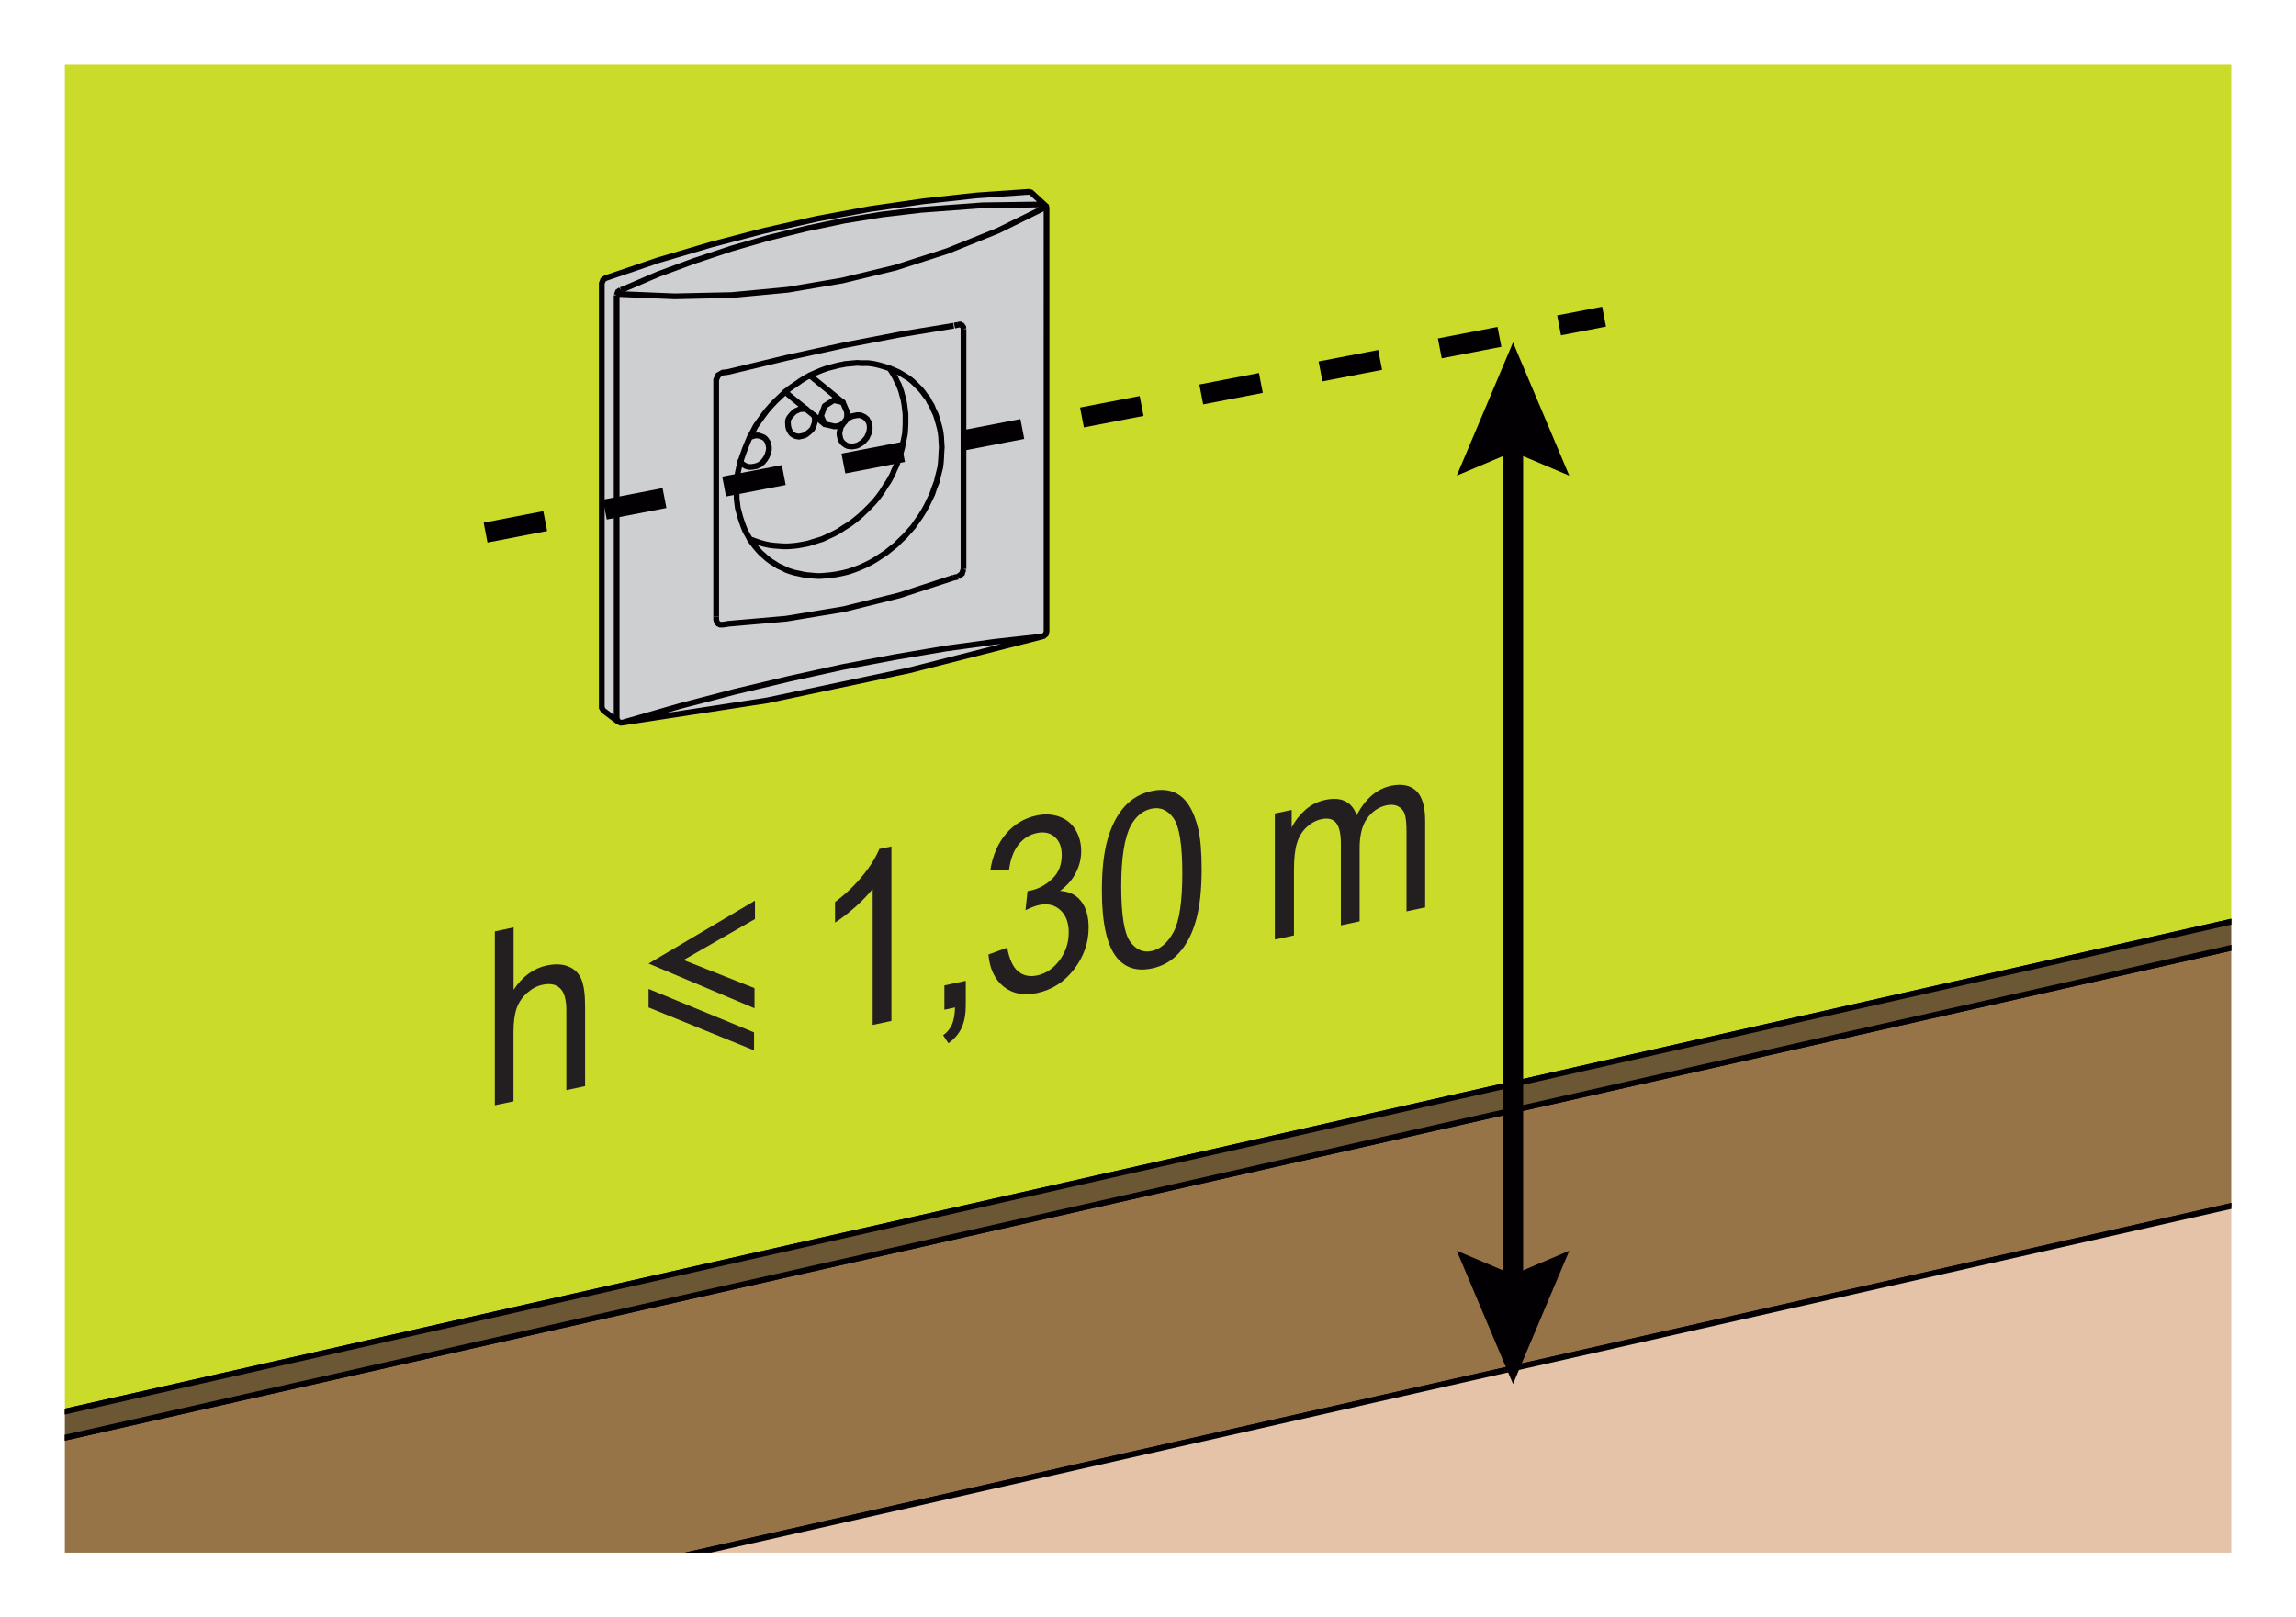
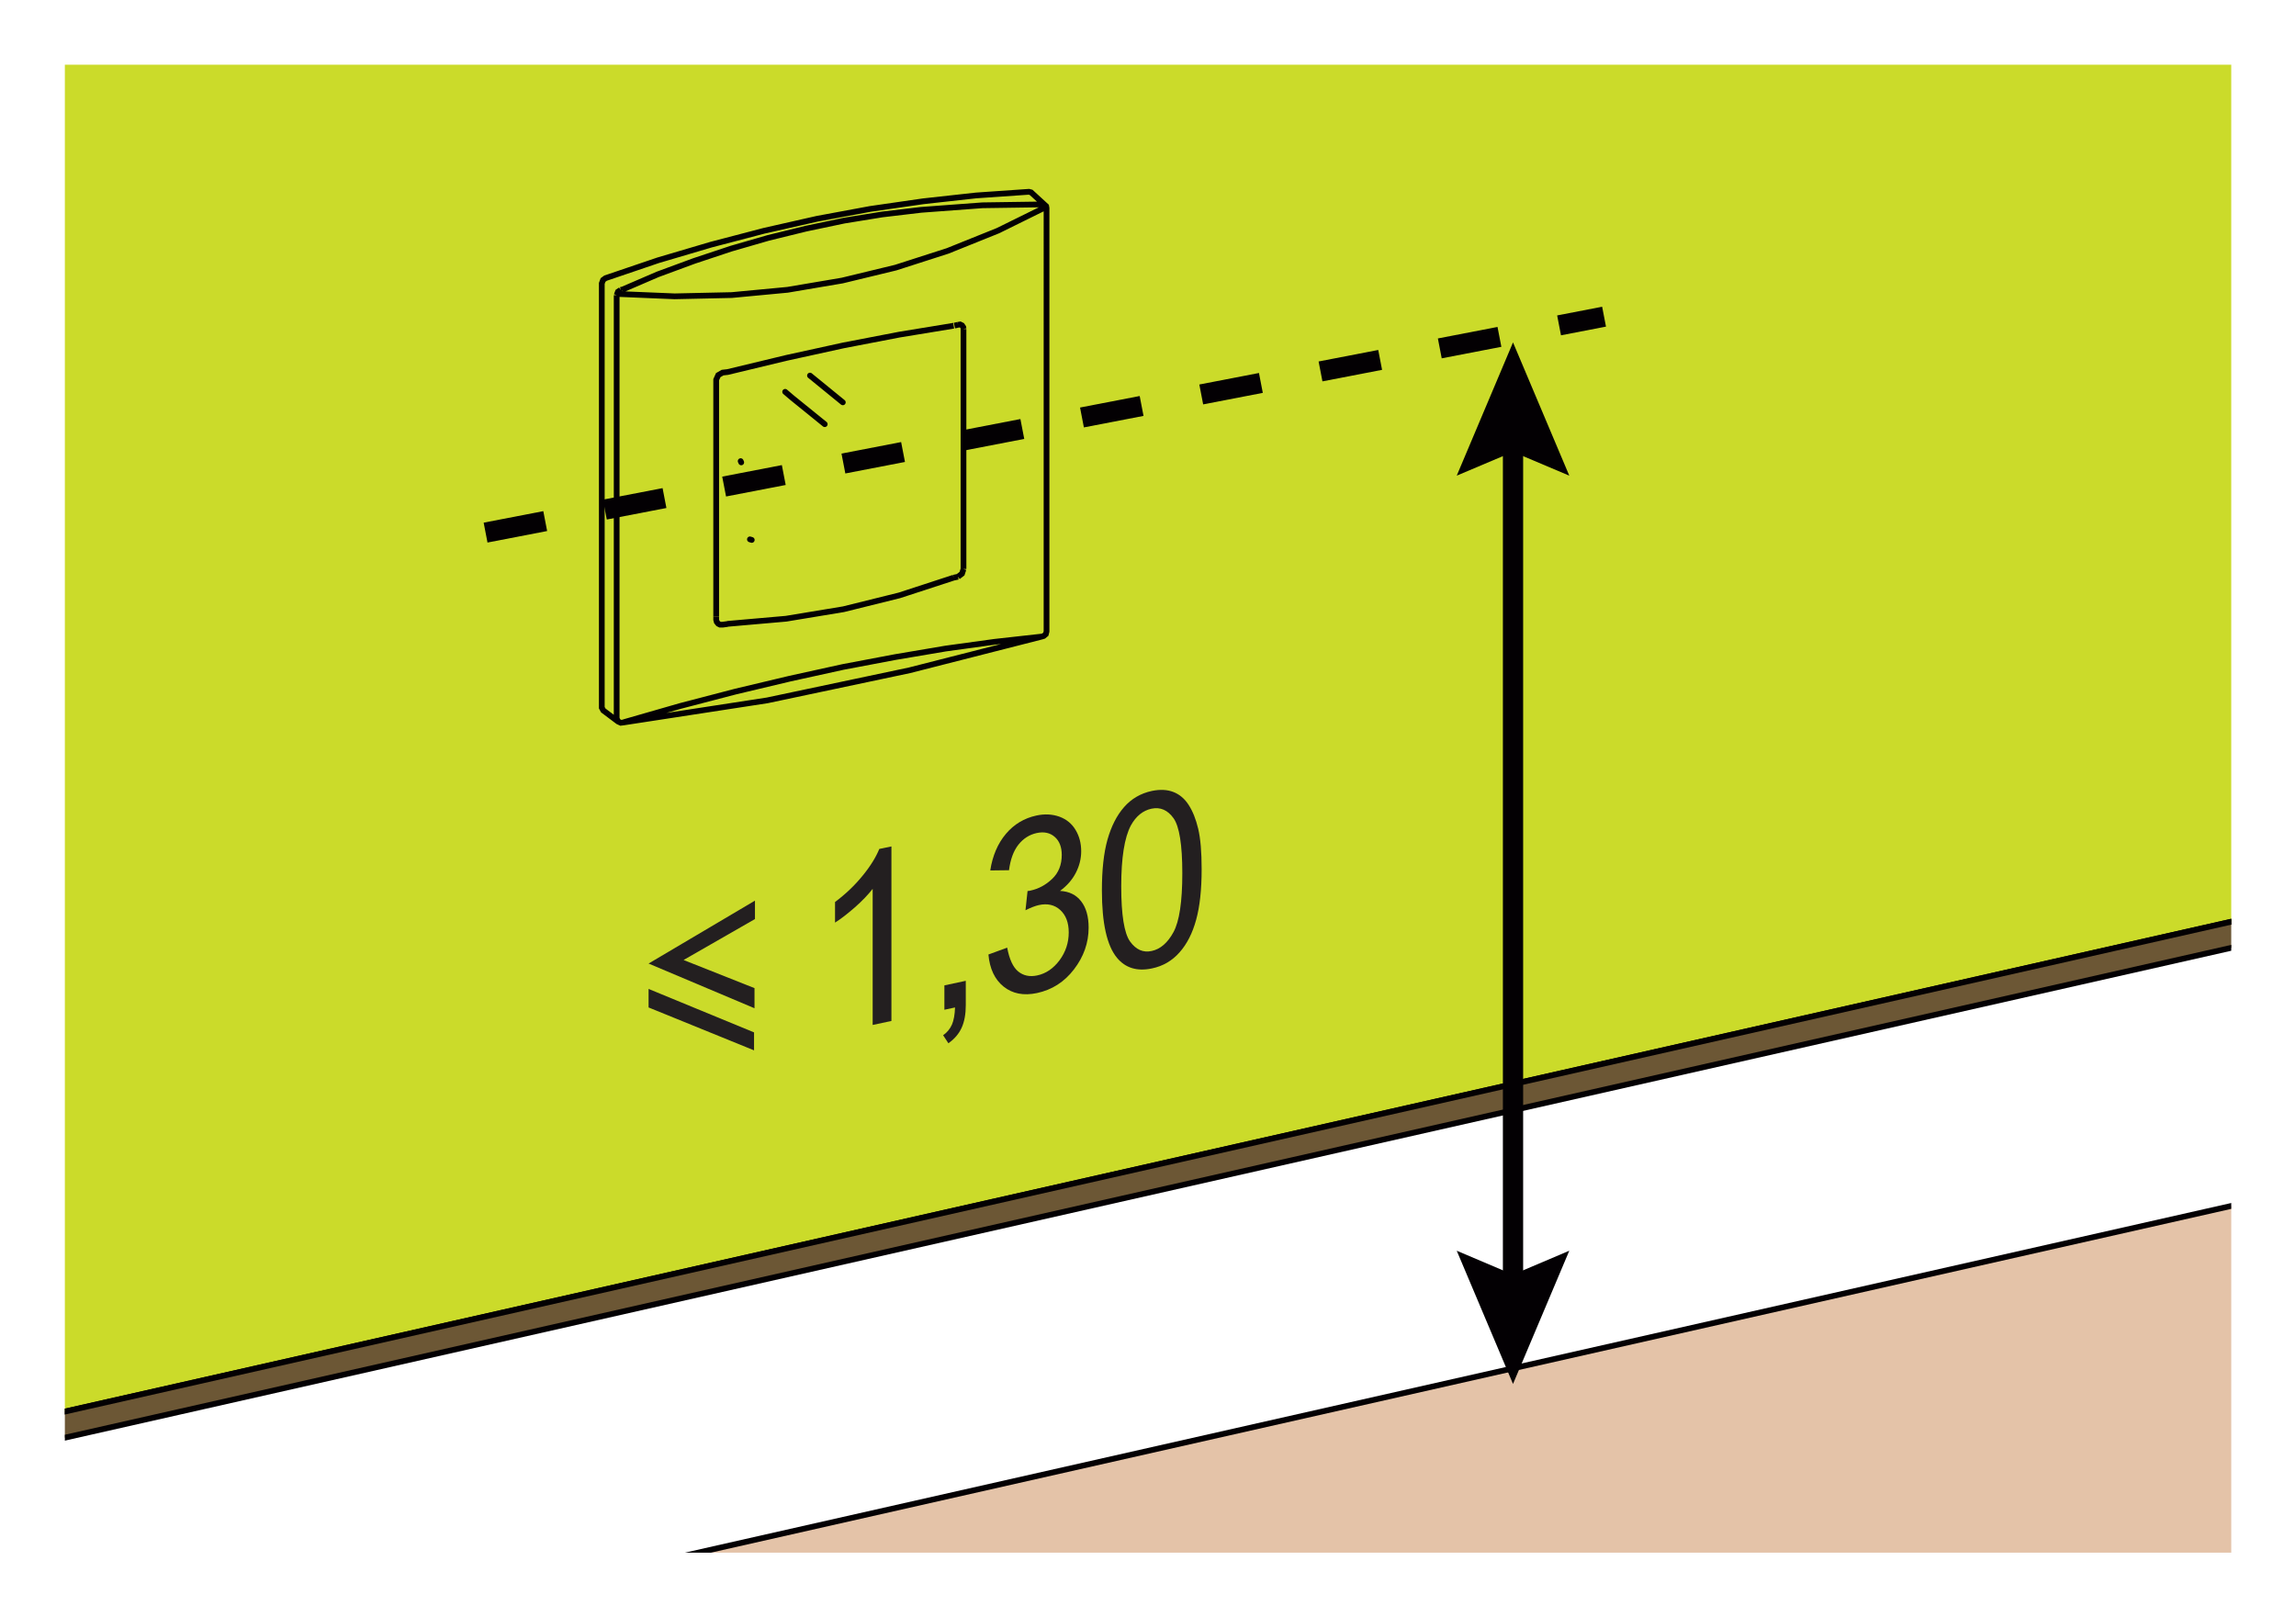
<svg xmlns="http://www.w3.org/2000/svg" xmlns:xlink="http://www.w3.org/1999/xlink" version="1.1" id="Calque_1" x="0px" y="0px" width="200.72px" height="141.42px" viewBox="0 0 200.72 141.42" style="enable-background:new 0 0 200.72 141.42;" xml:space="preserve">
  <style type="text/css">
	.st0{clip-path:url(#SVGID_2_);fill:#CBDB2A;stroke:#030003;stroke-width:0.502;stroke-miterlimit:2.613;}
	.st1{clip-path:url(#SVGID_2_);}
	.st2{fill-rule:evenodd;clip-rule:evenodd;fill:#CECFD1;}
	.st3{fill:none;stroke:#030003;stroke-width:0.502;stroke-miterlimit:3.864;}
	.st4{fill:none;stroke:#030003;stroke-width:0.502;stroke-linecap:round;stroke-linejoin:round;stroke-miterlimit:2.613;}
	.st5{clip-path:url(#SVGID_2_);fill:#977348;stroke:#030003;stroke-width:0.502;stroke-miterlimit:2.613;}
	.st6{clip-path:url(#SVGID_2_);fill:#6C5735;stroke:#030003;stroke-width:0.502;stroke-miterlimit:2.613;}
	.st7{clip-path:url(#SVGID_2_);fill:#E4C3A8;stroke:#030003;stroke-width:0.502;stroke-miterlimit:2.613;}
	.st8{clip-path:url(#SVGID_2_);fill:#CBDB2A;stroke:#030003;stroke-width:1.77;stroke-miterlimit:2.613;}
	.st9{clip-path:url(#SVGID_2_);fill:#030003;}
	.st10{clip-path:url(#SVGID_2_);fill:#CBDB2A;stroke:#030003;stroke-width:1.77;stroke-miterlimit:2.613;stroke-dasharray:5.31;}
	.st11{fill:#231F20;}
</style>
  <g>
    <defs>
      <rect id="SVGID_1_" x="5.67" y="5.66" width="189.39" height="130.1" />
    </defs>
    <clipPath id="SVGID_2_">
      <use xlink:href="#SVGID_1_" style="overflow:visible;" />
    </clipPath>
    <polygon class="st0" points="202.19,-53.88 -14.55,-4.85 -14.11,127.9 202.63,78.88  " />
    <g class="st1">
-       <path class="st2" d="M79.51,58.61l11.57-2.95l0.16-0.05l0.19-0.16l0.06-0.24V18.19l-0.03-0.16l-1.32-1.21l-0.19-0.05l-4.62,0.32    l-4.62,0.51l-4.64,0.67l-4.64,0.86l-4.64,1.05l-4.62,1.21l-4.64,1.37l-4.59,1.56l-0.22,0.16l-0.11,0.3v37.1l0.13,0.24l1.29,0.97    l0.24,0.11l0.24-0.03l12.56-1.93L79.51,58.61z" />
      <path class="st3" d="M83.44,28.47l0.31-0.07 M63.61,54.56l-0.44,0.06h-0.22l-0.16-0.08l-0.13-0.16l-0.05-0.19v-0.27 M84.23,28.77    v20.98 M53.91,62.83V25.81 M84.23,49.76l-0.13,0.4l-0.35,0.27 M83.75,28.4l0.19-0.03l0.16,0.08l0.11,0.16l0.03,0.15 M83.37,50.51    l-4.75,1.55l-4.88,1.21l-5.02,0.83l-5.13,0.45 M83.75,50.43l-0.38,0.08 M54.05,63.07l-0.08-0.11l-0.05-0.13 M91.08,55.66    l-4.13,0.46l-4.29,0.59l-4.43,0.75l-4.54,0.86l-4.64,1.02l-4.75,1.13l-4.83,1.26l-4.94,1.42 M53.91,25.81l0.11-0.3l0.24-0.16     M91.48,18.08l-4.24,2.09l-4.4,1.77L78.3,23.4l-4.67,1.13l-4.78,0.81l-4.88,0.46l-4.99,0.11l-5.05-0.21 M54.26,25.35l0.13-0.03     M80.5,18.35l5.39-0.4l5.42-0.08 M54.39,25.33l3.11-1.34l3.2-1.18l3.22-1.07l3.25-0.94l3.3-0.81l3.33-0.7l3.33-0.54l3.38-0.4     M79.51,58.61l11.57-2.95l0.16-0.05l0.19-0.16l0.06-0.24V18.19l-0.03-0.16l-1.32-1.21l-0.19-0.05l-4.62,0.32l-4.62,0.51    l-4.64,0.67l-4.64,0.86l-4.64,1.05l-4.62,1.21l-4.64,1.37l-4.59,1.56l-0.22,0.16l-0.11,0.3v37.1l0.13,0.24l1.29,0.97l0.24,0.11    l0.24-0.03l12.56-1.93L79.51,58.61z" />
-       <path class="st4" d="M70.25,35.76L70.25,35.76 M68.94,37.39l-0.03-0.05 M69.89,35.78l0.37-0.02 M68.91,37.33l-0.03-0.42     M70.25,38.09l-0.37,0.08 M74,35.91l-0.32-0.74l-0.79-0.18l-0.79,0.5l-0.32,0.87l0.32,0.73l0.79,0.18 M72.89,37.28h0.16l0.18-0.02    l0.16-0.05l0.16-0.08l0.16-0.11l0.13-0.13l0.11-0.13L74,36.6l0.05-0.16v-0.37L74,35.91 M73.5,37.36l0.08-0.13l0.11-0.16l0.11-0.16    l0.1-0.13l0.13-0.13l0.16-0.11l0.32-0.16 M73.44,38.25l-0.02-0.11l-0.03-0.1V37.8l0.03-0.1l0.02-0.11l0.03-0.11l0.03-0.13     M74.5,39.04h-0.13l-0.11-0.03h-0.13l-0.1-0.05l-0.11-0.05l-0.08-0.08l-0.11-0.06l-0.08-0.1l-0.08-0.08l-0.05-0.11l-0.05-0.1    l-0.03-0.13 M74.92,38.96l-0.21,0.05l-0.21,0.03 M76.03,37.51L76,37.67l-0.03,0.16l-0.05,0.13l-0.08,0.16l-0.05,0.13l-0.11,0.13    l-0.11,0.13l-0.11,0.11l-0.13,0.11l-0.26,0.16l-0.16,0.08 M76,37.07l0.03,0.21v0.24 M64.74,40.28l-0.08,0.36l-0.08,0.34    l-0.08,0.37l-0.05,0.37l-0.03,0.37l-0.02,0.4v0.73 M69.94,33.34l-0.47,0.32l-0.45,0.31l-0.42,0.34l-0.42,0.4l-0.39,0.37    l-0.37,0.39l-0.37,0.42l-0.34,0.45l-0.32,0.45l-0.32,0.45l-0.26,0.5l-0.26,0.47l-0.21,0.5l-0.21,0.52l-0.19,0.53l-0.18,0.53     M73.84,31.84l-0.53,0.1l-1,0.26l-0.5,0.18l-0.5,0.21l-0.47,0.21l-0.47,0.26l-0.42,0.26 M75.47,31.76l-0.55-0.03l-0.55,0.05    l-0.55,0.05 M78.58,32.55l-0.37-0.16l-0.37-0.16l-0.4-0.13l-0.37-0.11l-0.4-0.11l-0.39-0.08l-0.4-0.05h-0.43 M65.14,46.4    l0.26,0.47l0.26,0.45l0.32,0.42 M64.4,43.19v0.42l0.05,0.39l0.05,0.42l0.11,0.4l0.11,0.42l0.13,0.39l0.13,0.37l0.16,0.39     M81.46,35.46l-0.19-0.29l-0.16-0.32l-0.21-0.26l-0.21-0.29l-0.21-0.26l-0.5-0.5l-0.26-0.24l-0.26-0.21l-0.29-0.18l-0.29-0.18    l-0.31-0.18 M82.3,38.65l-0.02-0.42l-0.05-0.42l-0.08-0.39l-0.11-0.4l-0.11-0.39l-0.13-0.4l-0.19-0.39l-0.15-0.37 M81.88,42.17    l0.1-0.45l0.11-0.42l0.11-0.45l0.05-0.42l0.03-0.45l0.02-0.44l0.03-0.45l-0.03-0.45 M76.56,48.92L77,48.63l0.47-0.31l0.42-0.34    l0.43-0.34l0.39-0.39l0.39-0.37l0.74-0.84l0.31-0.45l0.32-0.45l0.29-0.47l0.26-0.47l0.48-1l0.18-0.53l0.19-0.5 M72.63,50.29    l0.53-0.08l0.5-0.1l0.53-0.13l0.47-0.16l0.5-0.19l0.47-0.21l0.48-0.24l0.45-0.26 M69.89,50.16l0.34,0.08l0.34,0.05l0.34,0.03    l0.34,0.03l0.34,0.02l0.34-0.02l0.34-0.03l0.34-0.03 M65.98,47.74l0.24,0.29l0.26,0.29l0.58,0.52l0.32,0.24l0.34,0.21l0.32,0.21    l0.37,0.16l0.34,0.18l0.37,0.13l0.37,0.11l0.4,0.08 M78.87,34.55l-0.08-0.32l-0.11-0.31l-0.11-0.29l-0.16-0.29l-0.13-0.29    l-0.16-0.29l-0.16-0.26l-0.19-0.29 M79.11,37.93l0.03-0.42l0.02-0.45v-0.84l-0.05-0.42l-0.05-0.42l-0.08-0.45l-0.11-0.39     M77.4,42.51l0.24-0.34l0.21-0.37l0.18-0.34l0.16-0.4l0.18-0.37l0.13-0.37l0.13-0.39l0.13-0.39l0.11-0.4l0.08-0.42l0.08-0.39    l0.08-0.4 M72.28,46.95l0.53-0.24l0.5-0.26l0.48-0.32l0.5-0.31l0.45-0.34l0.45-0.37l0.42-0.4l0.4-0.39l0.4-0.42l0.37-0.45    l0.34-0.47l0.29-0.47 M68.88,47.77l0.45-0.03l0.42-0.05l0.45-0.08l0.42-0.08l0.42-0.13l0.42-0.13l0.42-0.13l0.4-0.18 M65.72,47.21    l0.37,0.13l0.39,0.13l0.4,0.11l0.39,0.08l0.39,0.05l0.4,0.03l0.42,0.03h0.4 M65.69,40.83h-0.26l-0.13-0.05l-0.11-0.03l-0.13-0.08    l-0.11-0.05l-0.08-0.08l-0.08-0.11 M66.11,40.75L65.9,40.8l-0.21,0.03 M67.22,39.3l-0.03,0.16l-0.05,0.16l-0.05,0.16l-0.05,0.13    l-0.08,0.13l-0.1,0.16l-0.1,0.11l-0.08,0.11l-0.13,0.1l-0.13,0.11l-0.13,0.05l-0.16,0.08 M67.17,38.88l0.05,0.21v0.21     M66.33,38.09l0.16,0.05l0.13,0.05l0.13,0.05l0.13,0.1l0.1,0.11l0.08,0.13l0.08,0.13l0.03,0.16 M65.53,38.25l0.08-0.05l0.1-0.03    l0.11-0.03l0.08-0.03l0.11-0.03h0.32 M74.92,36.3h0.24l0.13,0.03l0.11,0.05l0.1,0.05l0.1,0.05l0.08,0.08l0.11,0.08l0.05,0.11    l0.08,0.11l0.05,0.11l0.03,0.1 M74.5,36.39l0.21-0.05l0.21-0.03 M70.47,35.76h-0.21 M69.25,37.96l-0.05-0.05l-0.05-0.05    l-0.05-0.08l-0.05-0.08l-0.03-0.08l-0.05-0.08l-0.03-0.08v-0.08 M68.94,36.62l0.08-0.13l0.1-0.13l0.11-0.13l0.21-0.21l0.16-0.1    l0.13-0.05l0.16-0.08 M68.88,36.91v-0.08l0.03-0.08V36.7l0.03-0.08 M70.25,38.09l0.13-0.05l0.13-0.08l0.13-0.11l0.11-0.08    l0.11-0.11l0.11-0.1l0.08-0.13l0.05-0.13l0.05-0.13l0.05-0.16l0.03-0.13v-0.16v-0.21l-0.03-0.08l-0.02-0.11 M69.25,37.96    l0.08,0.05l0.05,0.03l0.08,0.05l0.08,0.03l0.1,0.03h0.08l0.08,0.03h0.08" />
      <path class="st4" d="M69.25,34.78l-0.61-0.52 M72.1,37.09l-2.85-2.31 M73.68,35.18l-2.87-2.34 M65.56,47.16l0.16,0.05 M64.8,40.43    l-0.05-0.11" />
      <polyline class="st3" points="62.61,53.92 62.61,33.2 62.79,32.8 63.17,32.58 63.61,32.53 68.72,31.3 73.74,30.2 78.62,29.26     83.37,28.48   " />
    </g>
-     <polygon class="st5" points="208.83,79.76 -7.91,128.78 -7.91,151.35 208.83,102.33  " />
    <polygon class="st6" points="208.83,79.76 -7.91,128.78 -14.11,127.9 202.63,78.88  " />
    <polygon class="st7" points="251.31,137.29 34.57,186.31 -7.91,151.35 208.83,102.33  " />
    <line class="st8" x1="132.27" y1="113.09" x2="132.27" y2="37.87" />
    <polygon class="st9" points="137.19,41.59 132.27,39.51 127.35,41.59 132.27,29.94  " />
    <polygon class="st9" points="127.35,109.36 132.27,111.45 137.19,109.36 132.27,121.01  " />
    <line class="st10" x1="42.45" y1="46.57" x2="140.23" y2="27.69" />
    <g class="st1">
-       <path class="st11" d="M43.26,96.64v-15.2l1.64-0.35v5.46c0.77-1.17,1.73-1.88,2.9-2.13c0.72-0.15,1.34-0.13,1.87,0.08    c0.53,0.21,0.91,0.57,1.14,1.09c0.23,0.52,0.34,1.32,0.34,2.4v6.98l-1.64,0.35v-6.98c0-0.93-0.18-1.58-0.54-1.92    c-0.35-0.35-0.86-0.45-1.51-0.32c-0.49,0.1-0.95,0.34-1.38,0.72c-0.43,0.38-0.73,0.83-0.92,1.36c-0.18,0.53-0.27,1.23-0.27,2.09    v6.03L43.26,96.64z" />
      <path class="st11" d="M56.7,84.25l9.3-5.5v1.61l-6.24,3.58l6.2,2.46v1.76L56.7,84.25z M56.7,86.47l9.22,3.8v1.57l-9.22-3.75V86.47    z" />
      <path class="st11" d="M77.93,89.27l-1.64,0.35v-11.9c-0.4,0.51-0.91,1.05-1.56,1.62c-0.64,0.56-1.22,1.01-1.73,1.33v-1.8    c0.92-0.69,1.72-1.45,2.41-2.3c0.69-0.84,1.17-1.63,1.46-2.34l1.06-0.22V89.27z" />
      <path class="st11" d="M82.56,88.29v-2.13l1.87-0.4v2.13c0,0.78-0.12,1.44-0.36,1.97c-0.24,0.53-0.63,0.99-1.16,1.36l-0.46-0.7    c0.35-0.25,0.6-0.55,0.77-0.93c0.16-0.37,0.25-0.87,0.27-1.5L82.56,88.29z" />
      <path class="st11" d="M86.41,83.46l1.64-0.6c0.19,1.02,0.51,1.71,0.96,2.08c0.45,0.37,1.01,0.49,1.66,0.35    c0.77-0.16,1.42-0.61,1.96-1.33c0.53-0.72,0.8-1.53,0.8-2.43c0-0.86-0.25-1.51-0.74-1.96c-0.49-0.45-1.12-0.6-1.88-0.43    c-0.31,0.07-0.7,0.22-1.16,0.45l0.18-1.68c0.11-0.01,0.2-0.02,0.26-0.04c0.7-0.15,1.33-0.49,1.89-1.02    c0.56-0.53,0.84-1.23,0.84-2.1c0-0.68-0.2-1.21-0.61-1.57c-0.41-0.36-0.93-0.48-1.58-0.34c-0.64,0.14-1.17,0.48-1.6,1.02    c-0.43,0.55-0.7,1.29-0.82,2.23l-1.64,0.02c0.2-1.29,0.66-2.36,1.37-3.2c0.71-0.84,1.6-1.37,2.66-1.6c0.73-0.16,1.4-0.12,2.02,0.1    c0.62,0.23,1.08,0.61,1.41,1.16s0.49,1.17,0.49,1.86c0,0.66-0.16,1.29-0.47,1.89c-0.31,0.6-0.77,1.13-1.38,1.58    c0.79,0.04,1.41,0.34,1.84,0.9c0.44,0.56,0.66,1.33,0.66,2.31c0,1.33-0.43,2.54-1.28,3.65c-0.85,1.11-1.93,1.79-3.23,2.07    c-1.17,0.25-2.15,0.06-2.93-0.57C86.96,85.64,86.52,84.7,86.41,83.46z" />
      <path class="st11" d="M96.33,77.86c0-1.8,0.16-3.28,0.49-4.45c0.33-1.16,0.81-2.11,1.45-2.84c0.64-0.73,1.45-1.2,2.42-1.41    c0.72-0.15,1.35-0.12,1.89,0.09c0.54,0.21,0.99,0.59,1.34,1.14c0.35,0.54,0.63,1.24,0.83,2.08c0.2,0.85,0.3,2.02,0.3,3.53    c0,1.78-0.16,3.26-0.48,4.42c-0.32,1.17-0.8,2.12-1.45,2.85c-0.64,0.73-1.45,1.21-2.43,1.41c-1.29,0.27-2.3-0.04-3.04-0.93    C96.77,82.69,96.33,80.72,96.33,77.86z M98.02,77.5c0,2.5,0.26,4.1,0.77,4.82c0.52,0.72,1.15,1,1.9,0.83    c0.75-0.16,1.39-0.71,1.9-1.65c0.51-0.94,0.77-2.65,0.77-5.14c0-2.5-0.26-4.11-0.77-4.82c-0.51-0.71-1.15-0.99-1.92-0.83    c-0.75,0.16-1.36,0.65-1.81,1.47C98.3,73.24,98.02,75.01,98.02,77.5z" />
-       <path class="st11" d="M111.45,82.15V71.13l1.47-0.31v1.54c0.3-0.6,0.71-1.12,1.21-1.56c0.5-0.44,1.08-0.72,1.73-0.86    c0.72-0.15,1.31-0.11,1.77,0.13c0.46,0.24,0.78,0.65,0.97,1.21c0.77-1.45,1.76-2.3,2.99-2.57c0.96-0.2,1.7-0.06,2.22,0.44    c0.52,0.5,0.78,1.37,0.78,2.63v7.56l-1.63,0.35v-6.94c0-0.75-0.05-1.27-0.16-1.58s-0.3-0.53-0.58-0.67    c-0.28-0.14-0.61-0.17-0.99-0.09c-0.68,0.14-1.25,0.52-1.7,1.13c-0.45,0.61-0.67,1.48-0.67,2.62v6.4l-1.64,0.35v-7.16    c0-0.83-0.13-1.42-0.4-1.78s-0.71-0.47-1.31-0.34c-0.46,0.1-0.89,0.33-1.28,0.69c-0.39,0.36-0.68,0.83-0.85,1.4    c-0.18,0.57-0.26,1.36-0.26,2.36v5.71L111.45,82.15z" />
    </g>
  </g>
  <g>
</g>
  <g>
</g>
  <g>
</g>
  <g>
</g>
  <g>
</g>
  <g>
</g>
</svg>